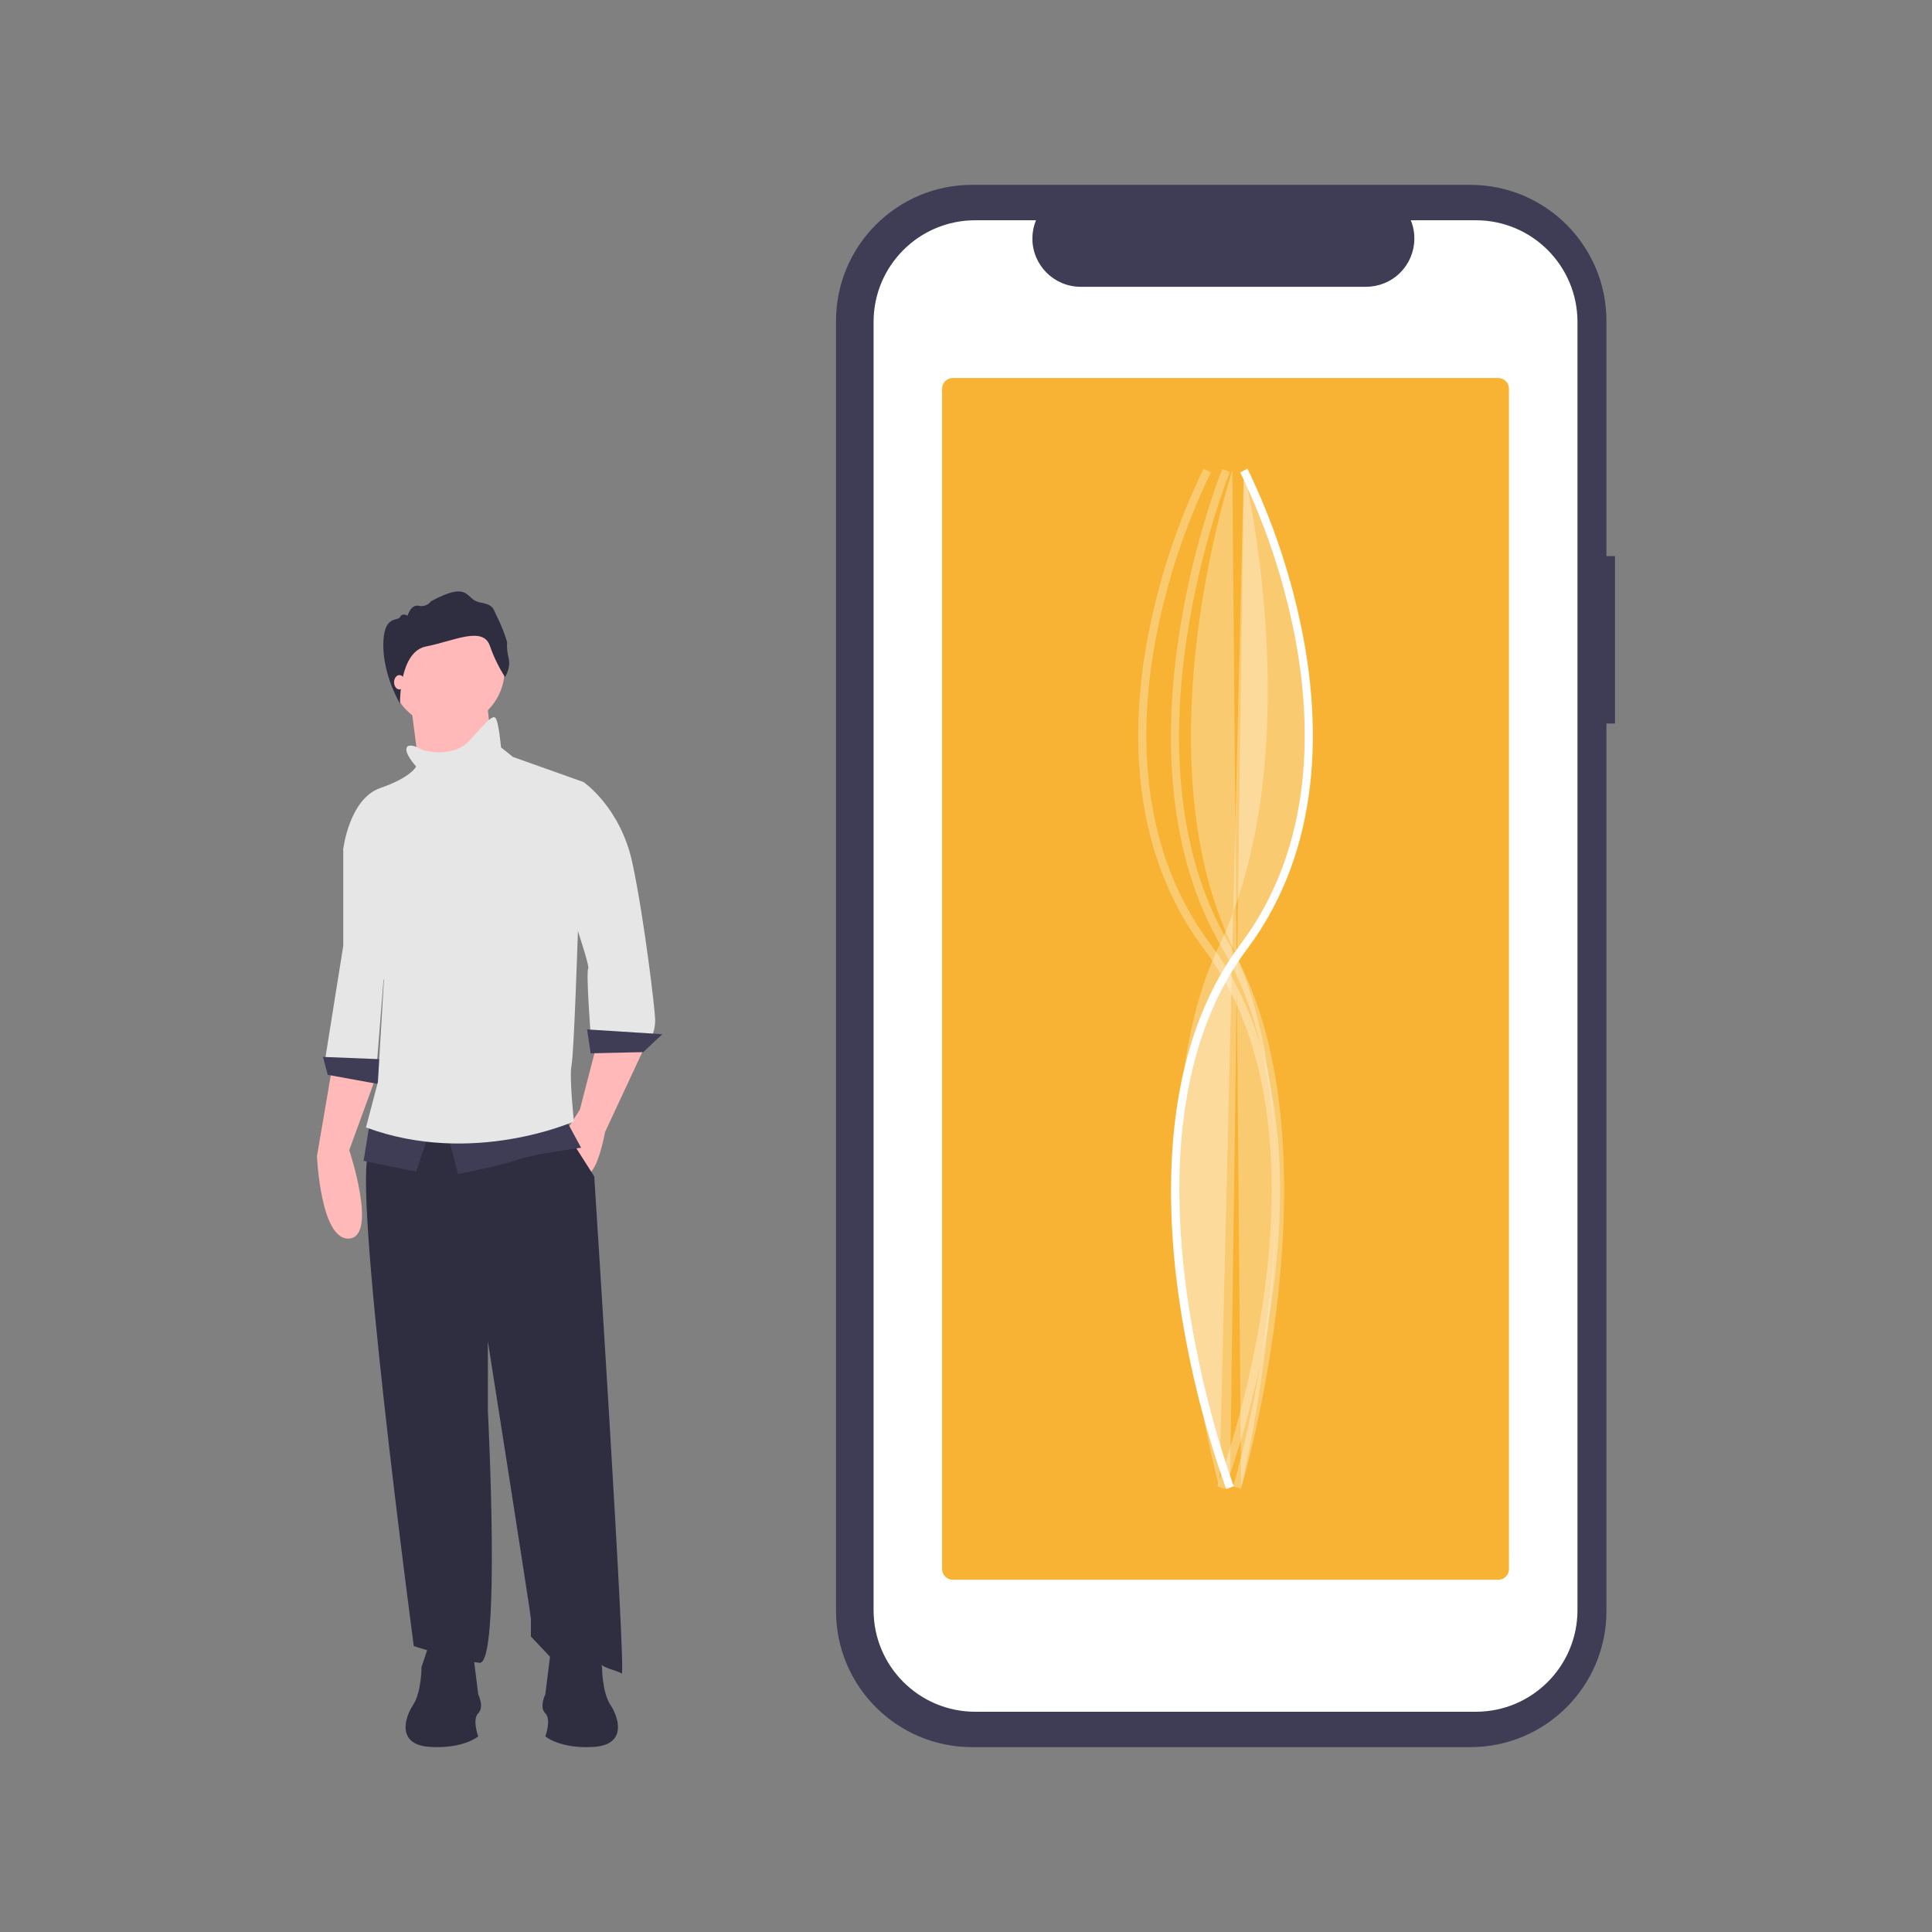
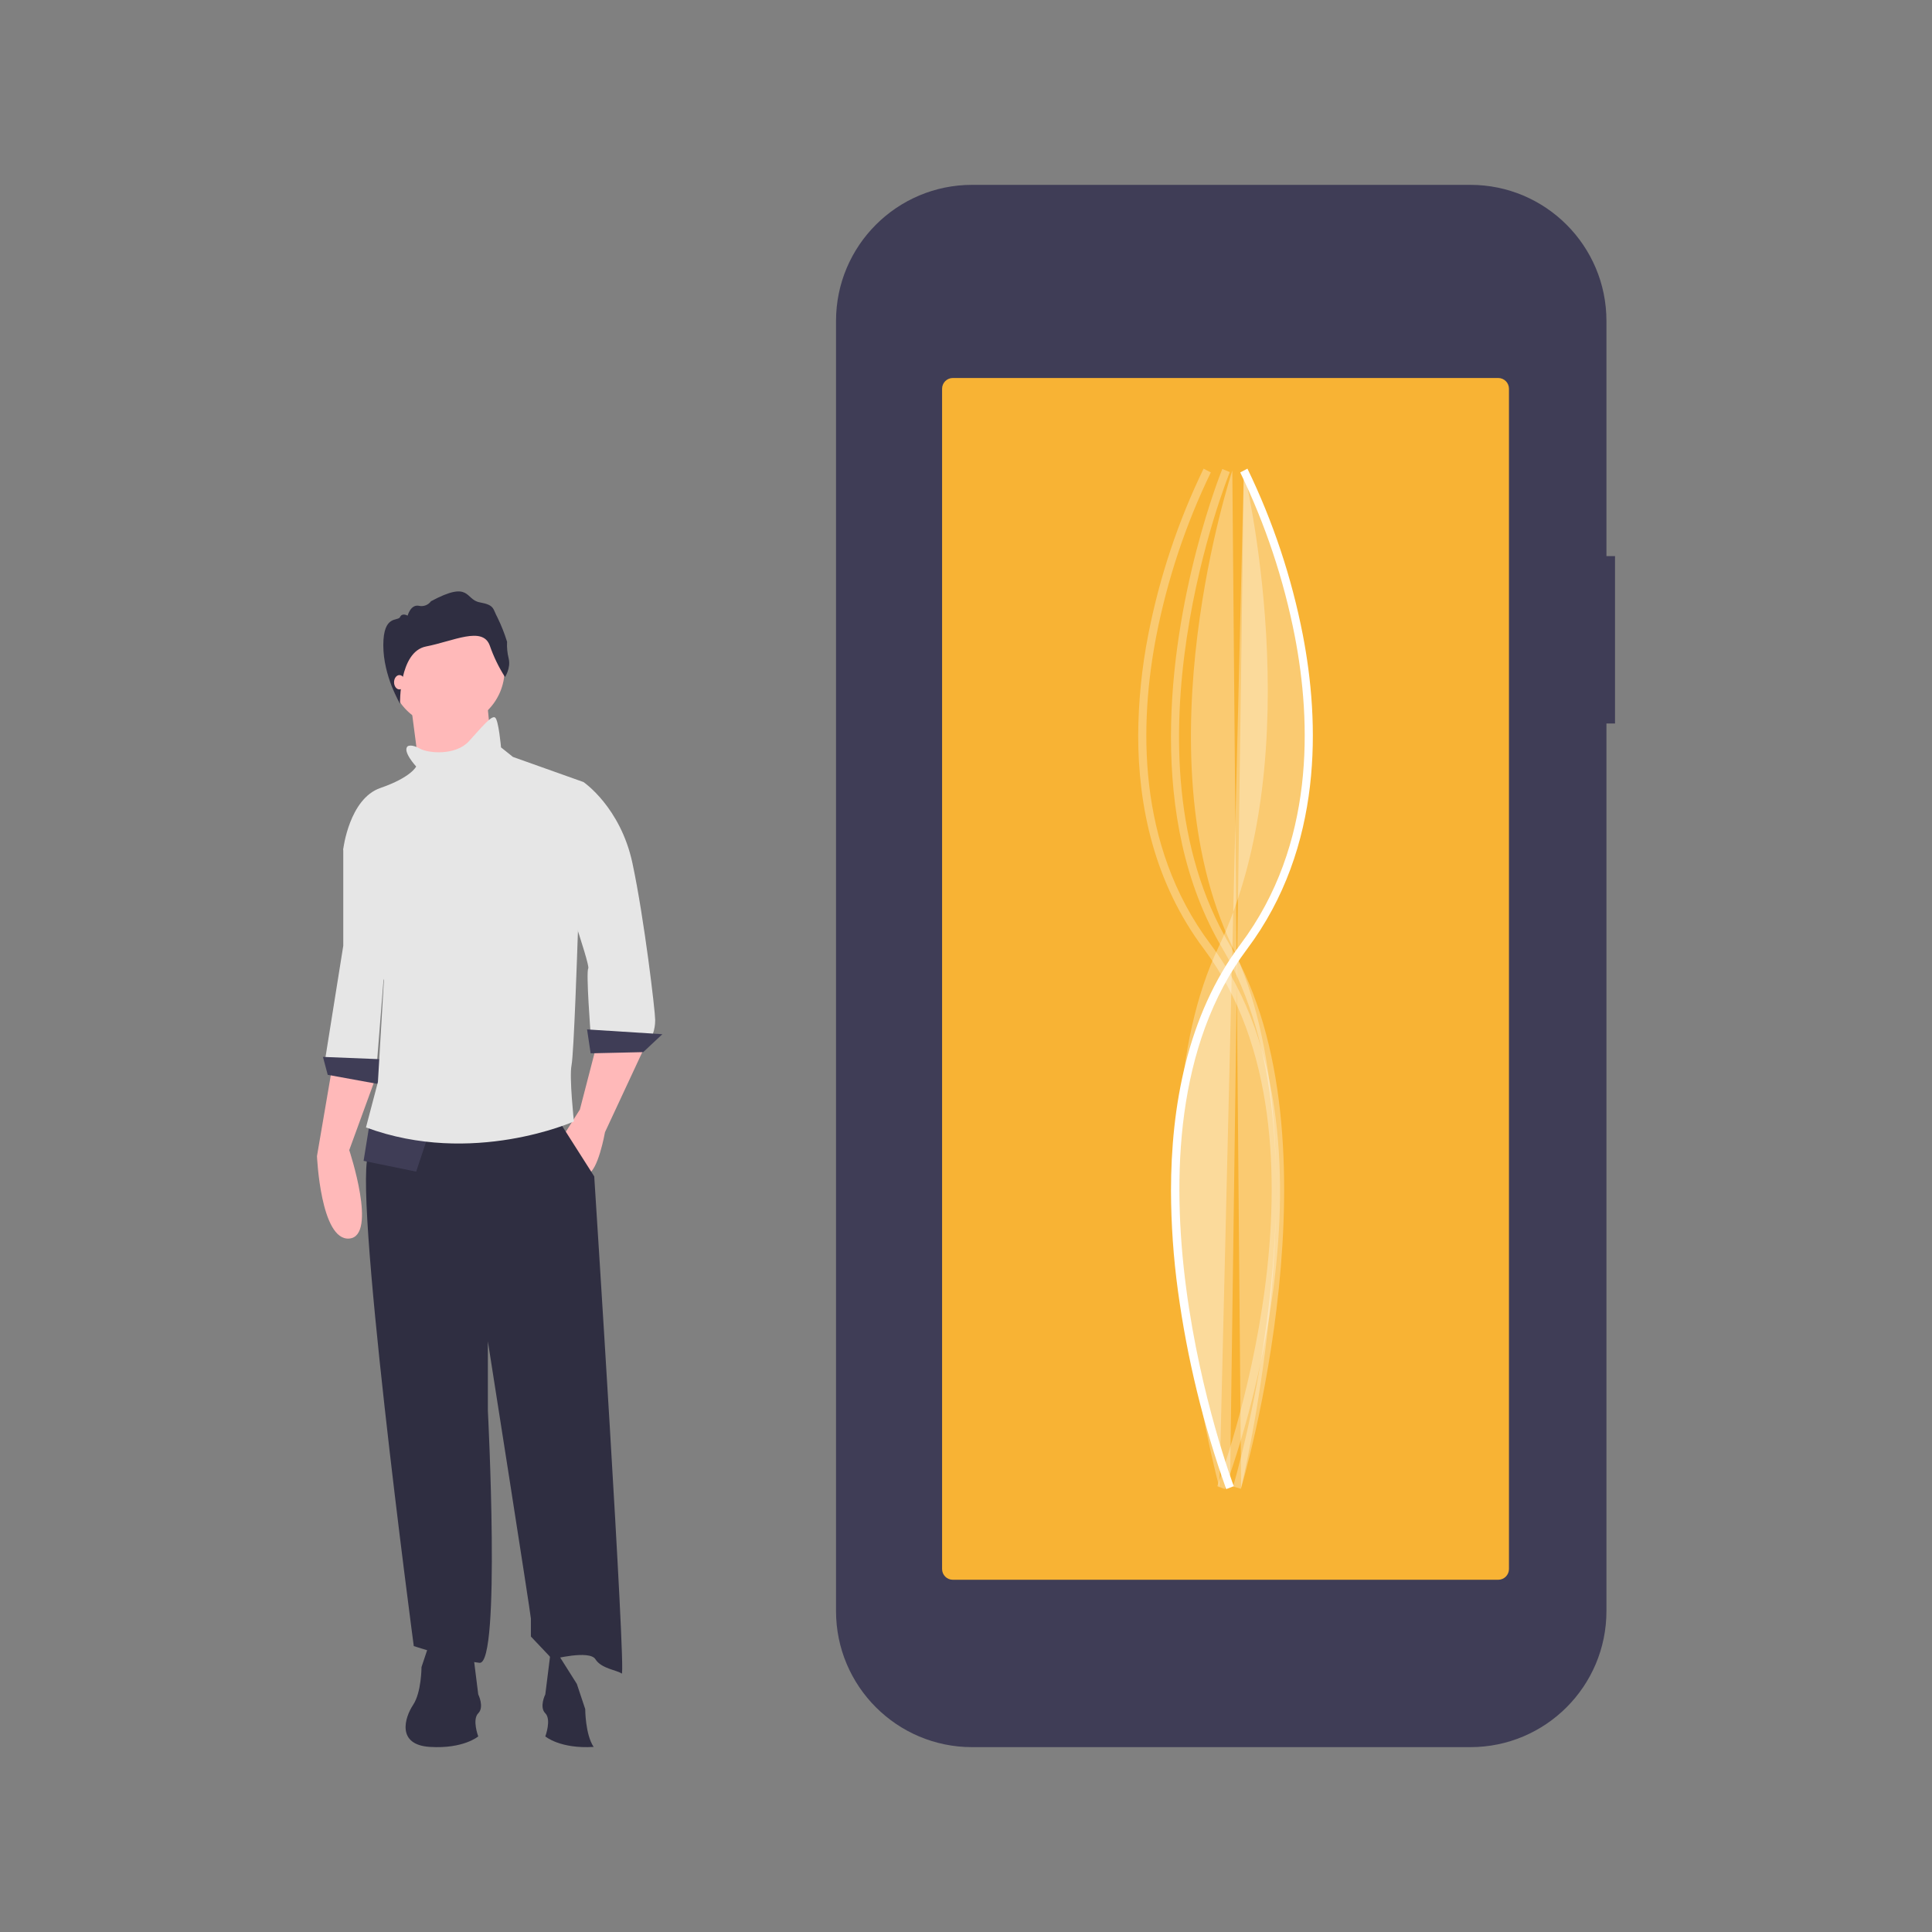
<svg xmlns="http://www.w3.org/2000/svg" version="1.1" id="a94a9f60-17a5-42de-a684-10576d4e5b49" x="0px" y="0px" width="900px" height="900px" viewBox="-147.659 -86.111 900 900" xml:space="preserve">
  <rect x="-147.659" y="-86.111" width="900" height="900" fill="#808080" stroke="none" />
  <path fill="#FFB9B9" d="M7.237,410.133L0,452.444c0,0,1.67,39.527,15.031,38.414s0-41.197,0-41.197l12.805-35.072L7.237,410.133z" />
  <path fill="#E6E6E6" d="M32.847,347.225l-5.011,62.909l-23.939-3.34l8.351-52.332v-45.094l9.464-9.464L32.847,347.225z" />
  <polygon fill="#3F3D56" points="5.01,414.586 29.506,419.042 30.62,407.35 2.784,406.237 " />
  <polygon fill="#FFB9B9" points="43.702,241.726 46.208,260.933 48.713,280.14 82.673,275.13 79.332,241.726 " />
  <path fill="#FFB9B9" d="M130.272,400.67l-7.794,30.063l-6.681,10.578c0,0,5.011,20.041,10.021,19.484s8.351-19.484,8.351-19.484  l18.929-40.641H130.272z" />
  <path fill="#2F2E41" d="M37.3,423.495c0,0-3.897,18.93-12.805,27.279C15.588,459.125,45.094,680.7,45.094,680.7  s20.599,6.68,30.62,7.793c10.021,1.113,3.897-117.467,3.897-117.467v-32.289c0,0,20.042,127.488,20.042,129.158v8.35l10.021,10.578  c0,0,17.258-4.453,20.042,0c2.784,4.455,10.021,5.012,12.248,6.682c2.227,1.67-12.805-231.596-12.805-231.596l-15.588-24.496  L37.3,423.495z" />
  <circle fill="#FFB9B9" cx="60.682" cy="225.86" r="26.723" />
  <path fill="#E6E6E6" d="M111.344,316.605c0,1.113,16.145,46.765,15.031,48.434c-1.113,1.67,1.114,30.619,1.114,30.619h28.949  c0.753-2.145,1.13-4.406,1.113-6.68c0-3.896-5.01-46.764-10.578-72.93s-22.826-37.857-22.826-37.857l-3.897,2.227  C120.251,280.419,111.344,315.492,111.344,316.605z" />
  <polygon fill="#3F3D56" points="127.488,404.567 151.984,404.01 160.892,395.659 125.818,393.432 " />
-   <path fill="#3F3D56" d="M60.683,441.311l5.01,19.484c0,0,20.042-3.896,27.836-6.68c7.794-2.785,29.506-5.568,29.506-5.568  l-7.237-13.361L60.683,441.311z" />
  <polygon fill="#3F3D56" points="24.496,437.413 21.712,454.67 46.208,459.682 52.332,441.309 " />
  <path fill="#E6E6E6" d="M46.208,270.955c0,0-2.227,5.011-16.702,10.021c-14.475,5.01-17.258,28.393-17.258,28.393  s17.258,46.765,16.701,50.104c-0.557,3.341,2.227,11.135,2.227,11.135l-2.784,47.32l-5.567,21.156  c49.548,18.371,96.869-2.785,96.869-2.785s-2.227-20.598-1.113-26.166c1.113-5.566,2.784-56.785,2.784-56.785l2.783-75.157  l-32.846-11.691l-5.567-4.454c0,0-1.113-12.805-2.783-13.918c-1.67-1.113-6.124,4.454-12.248,11.135s-18.928,5.567-22.825,3.34  c-3.897-2.227-5.567-1.114-5.567-1.114C39.527,263.717,46.208,270.955,46.208,270.955z" />
  <path fill="#2F2E41" d="M80.492,214.608c-3.309-9.179-16.97-2.028-29.671,0.427c-12.701,2.455-12.129,26.692-12.129,26.692  s-7.794-12.871-7.794-27.279s6.849-10.993,7.81-13.127s3.522-0.641,3.522-0.641s1.388-5.336,5.23-4.589  c2.144,0.497,4.375-0.346,5.657-2.134c18.571-9.926,15.689-0.747,22.733,0.534c7.044,1.281,5.977,2.988,8.218,7.044  c1.79,3.647,3.289,7.43,4.483,11.313c-0.143,2.62,0.109,5.246,0.747,7.792c1.067,4.482-1.708,8.645-1.708,8.645  C84.661,224.685,82.278,219.76,80.492,214.608z" />
  <ellipse fill="#FFB9B9" cx="38.414" cy="231.706" rx="2.505" ry="3.34" />
  <path fill="#2F2E41" d="M72.187,679.706l2.936,23.492c0,0,2.937,5.873,0,8.809c-2.936,2.938,0,10.768,0,10.768  s-6.852,5.873-22.513,4.895c-15.662-0.979-11.746-13.703-7.831-19.576c3.915-5.873,3.915-17.619,3.915-17.619l3.916-11.746  L72.187,679.706z" />
-   <path fill="#2F2E41" d="M109.303,679.706l-2.937,23.492c0,0-2.937,5.873,0,8.809c2.937,2.938,0,10.768,0,10.768  s6.852,5.873,22.513,4.895c15.661-0.979,11.746-13.703,7.831-19.576c-3.916-5.873-3.916-17.619-3.916-17.619l-3.915-11.746  L109.303,679.706z" />
+   <path fill="#2F2E41" d="M109.303,679.706l-2.937,23.492c0,0-2.937,5.873,0,8.809c2.937,2.938,0,10.768,0,10.768  s6.852,5.873,22.513,4.895c-3.916-5.873-3.916-17.619-3.916-17.619l-3.915-11.746  L109.303,679.706z" />
  <path fill="#3F3D56" d="M604.683,172.947h-4V63.402C600.683,28.386,572.298,0,537.281,0H305.195  c-35.016,0-63.402,28.386-63.402,63.402l0,0v600.974c0,35.016,28.386,63.402,63.402,63.402h232.086  c35.016,0,63.402-28.385,63.402-63.402V250.923h4V172.947z" />
-   <path fill="#FFFFFF" d="M539.839,16.495h-30.295c4.691,11.503-0.83,24.632-12.332,29.324c-2.697,1.1-5.582,1.666-8.494,1.666  h-132.96c-12.424,0-22.494-10.073-22.493-22.496c0-2.913,0.566-5.797,1.666-8.494h-28.296c-26.149,0-47.348,21.198-47.348,47.348  v600.093c0,26.148,21.198,47.348,47.348,47.348l0,0h233.204c26.15,0,47.348-21.199,47.348-47.348l0,0l0,0V63.843  C587.187,37.693,565.99,16.495,539.839,16.495L539.839,16.495z" />
  <path fill="#F8B334" d="M296.201,89.972c-2.76,0.003-4.997,2.24-5,5v549.835c0.003,2.76,2.24,4.996,5,5h254.074  c2.76-0.004,4.996-2.24,5-5V94.972c-0.004-2.76-2.24-4.997-5-5H296.201z" />
  <path fill="#FFFFFF" d="M397.836,468.674c0-38.914,7.411-81.621,32.415-114.96c34.814-46.419,32.955-103.608,25.266-143.409  c-5.152-26.438-13.699-52.099-25.43-76.345l3.361-1.753c11.883,24.542,20.547,50.517,25.771,77.28  c7.854,40.583,9.732,98.944-25.936,146.503c-66.82,89.093-6.807,248.625-6.195,250.224l-3.539,1.357  c-10.663-29.916-18.195-60.857-22.476-92.328C398.968,499.809,397.887,484.252,397.836,468.674z" />
  <path opacity="0.3" fill="#FFFFFF" d="M431.767,133.065c0,0,31.682,130.797-11.695,221.787  c-43.375,90.989,0.322,252.116,0.322,252.116" />
  <path opacity="0.3" fill="#FFFFFF" d="M382.556,256.547c0.07-15.8,1.645-31.558,4.699-47.061  c5.225-26.763,13.887-52.737,25.771-77.28l3.361,1.753c-11.73,24.246-20.278,49.907-25.43,76.345  c-7.689,39.799-9.549,96.99,25.266,143.409c35.637,47.517,35.537,114.072,29.178,161.529c-4.281,31.471-11.814,62.412-22.477,92.328  l-3.54-1.357c0.614-1.602,60.628-161.129-6.194-250.224C389.8,324.802,382.556,288.966,382.556,256.547z" />
  <path opacity="0.3" fill="#FFFFFF" d="M397.821,257.191c0-65.653,23.554-123.956,23.913-124.83  l3.506,1.444c-0.533,1.298-52.886,130.965-0.121,220.081c53.684,90.658,5.764,251.939,5.273,253.556l-3.629-1.1  c0.486-1.602,47.924-161.303-4.906-250.526C403.828,325.368,397.821,290.341,397.821,257.191z" />
  <path opacity="0.3" fill="#FFFFFF" d="M426.404,133.083c0,0-43.377,130.778,0,221.768  c43.375,90.989,4.098,252.042,4.098,252.042" />
  <path opacity="0.3" fill="#FFFFFF" d="M431.767,133.083c0,0,68.242,130.778,0,221.768  c-68.241,90.989-6.447,252.042-6.447,252.042" />
</svg>